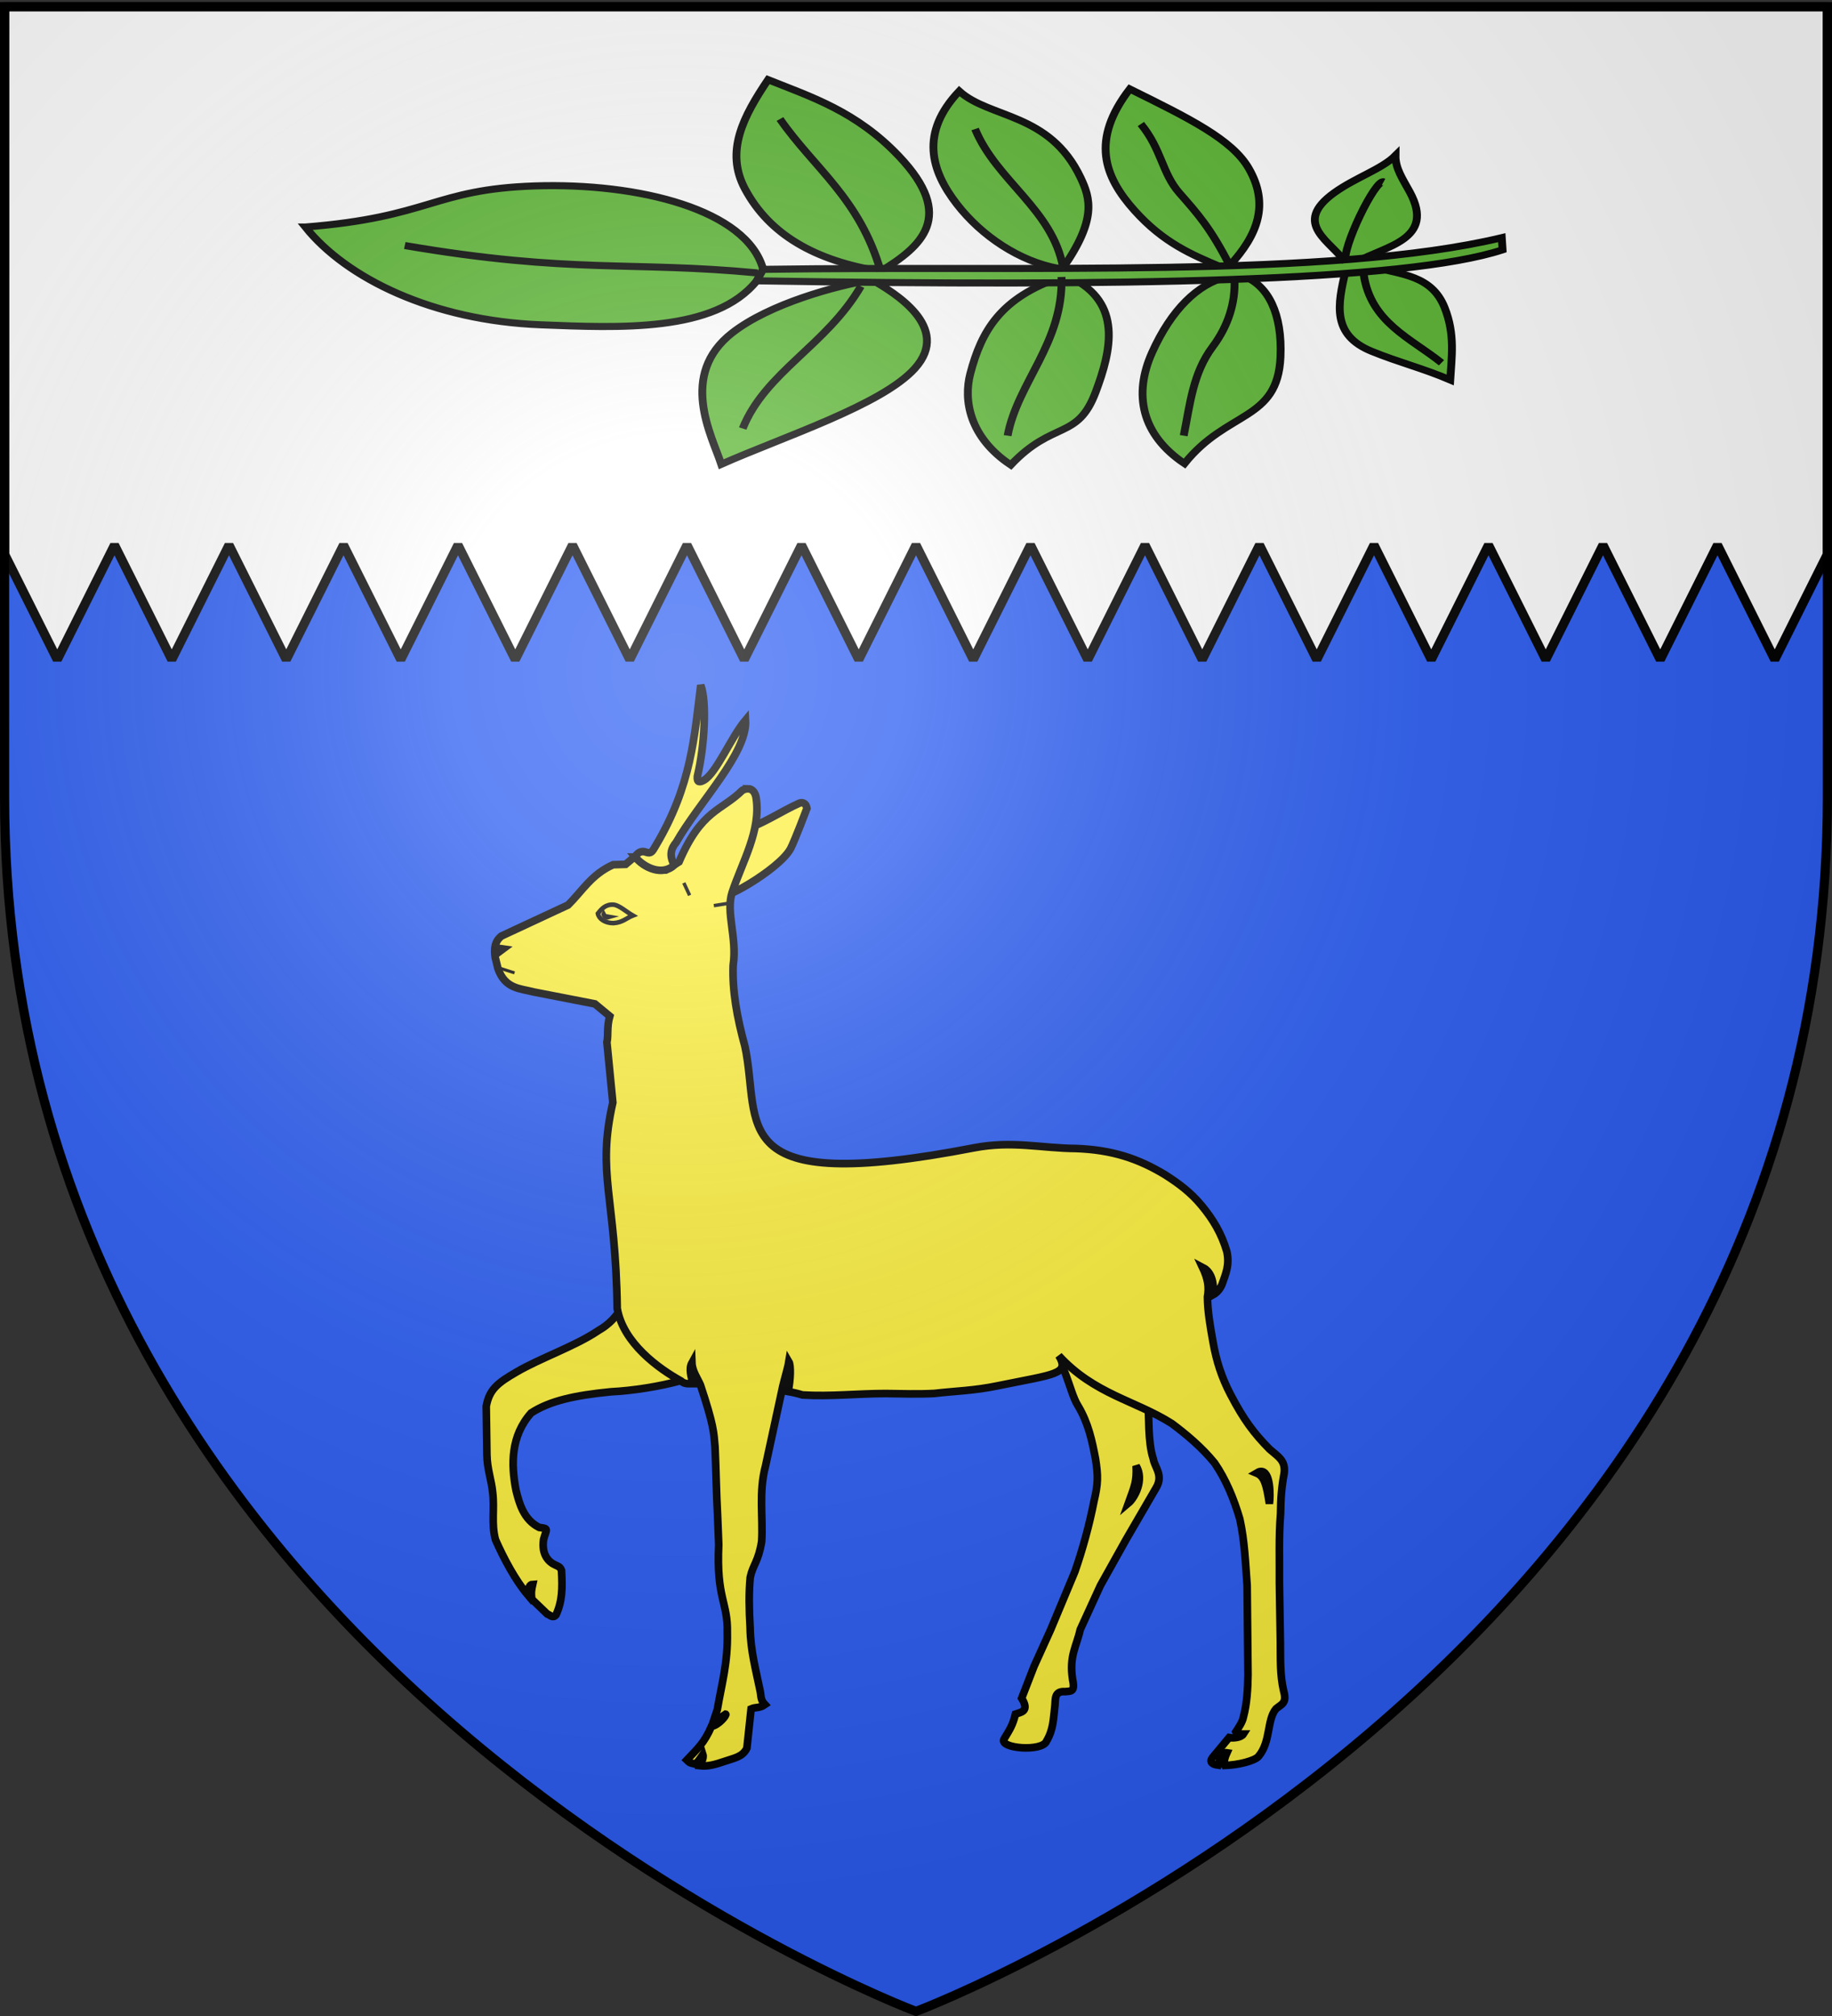
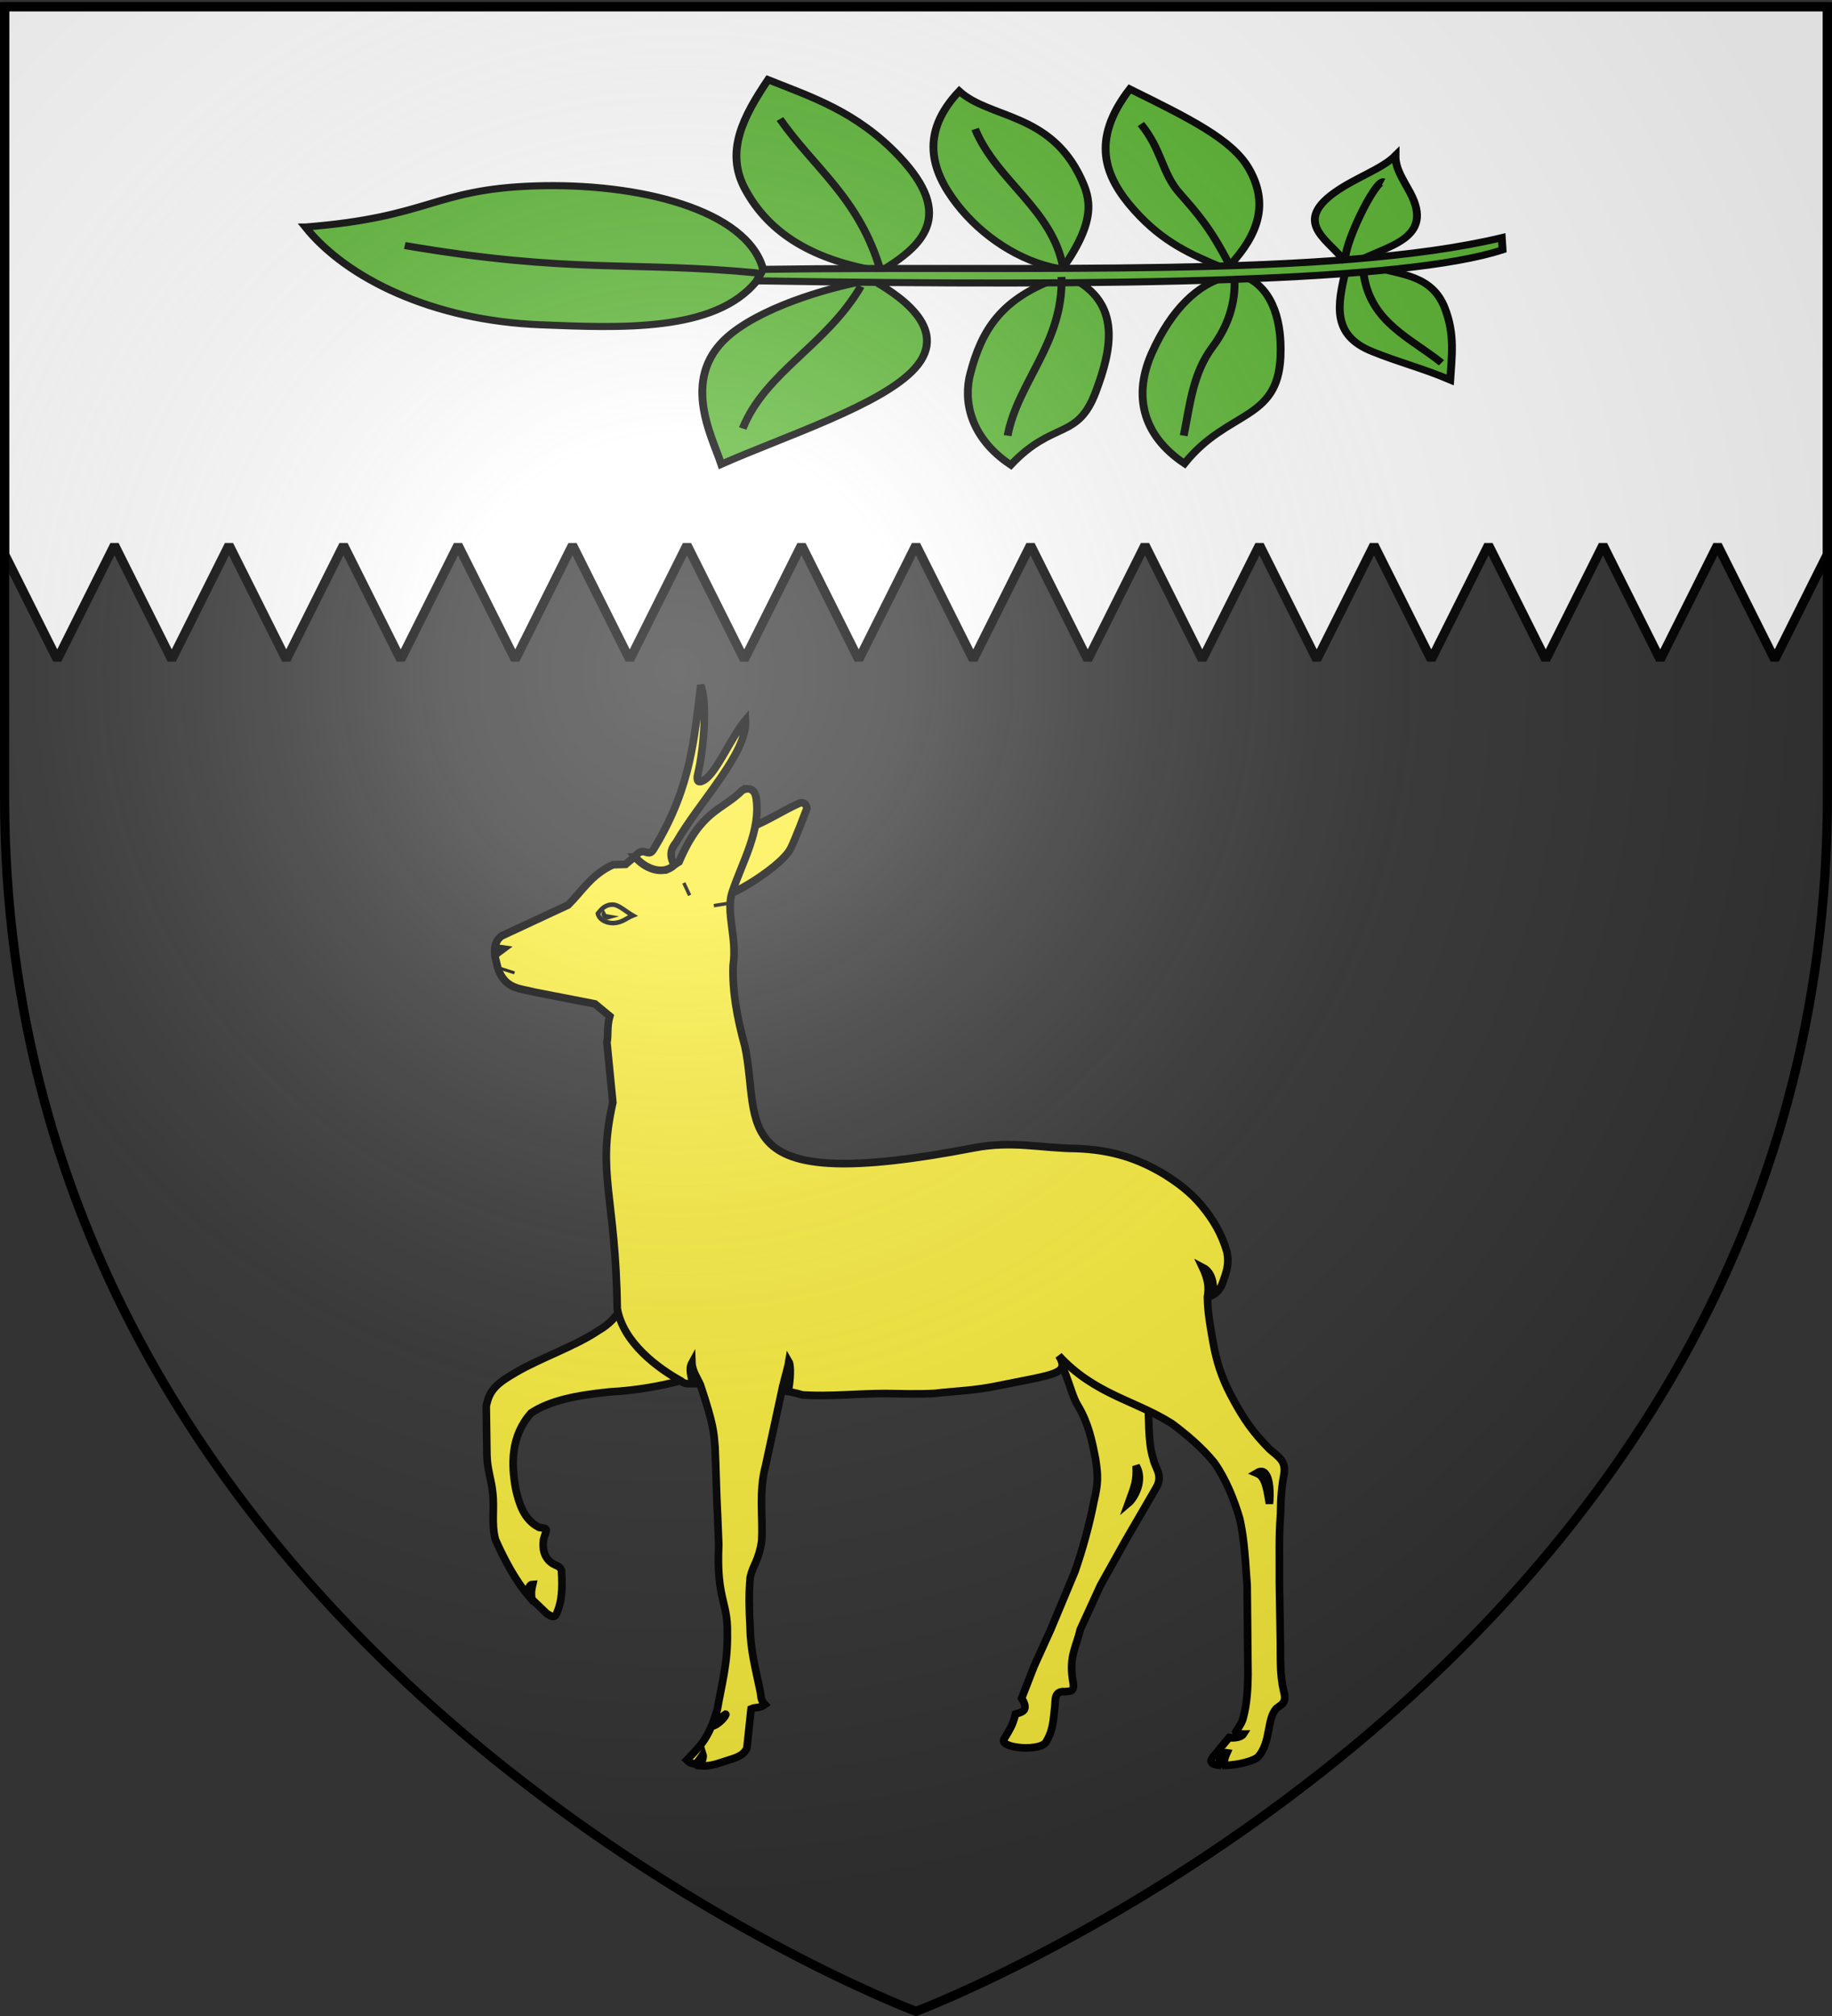
<svg xmlns="http://www.w3.org/2000/svg" xmlns:xlink="http://www.w3.org/1999/xlink" width="600" height="660" version="1.0">
  <rect width="100%" height="100%" fill="#333333" stroke="none" />
  <desc>Flag of Canton of Valais (Wallis)</desc>
  <defs>
    <radialGradient xlink:href="#a" id="b" cx="221.445" cy="226.331" r="300" fx="221.445" fy="226.331" gradientTransform="matrix(1.353 0 0 1.349 -77.63 -85.747)" gradientUnits="userSpaceOnUse" />
    <linearGradient id="a">
      <stop offset="0" style="stop-color:white;stop-opacity:.314" />
      <stop offset=".19" style="stop-color:white;stop-opacity:.251" />
      <stop offset=".6" style="stop-color:#6b6b6b;stop-opacity:.125" />
      <stop offset="1" style="stop-color:black;stop-opacity:.125" />
    </linearGradient>
  </defs>
  <g style="display:inline">
-     <path d="M300 658.5s298.5-112.32 298.5-397.772V2.176H1.5v258.552C1.5 546.18 300 658.5 300 658.5" style="fill:#2b5df2;fill-opacity:1;fill-rule:evenodd;stroke:none;stroke-width:1px;stroke-linecap:butt;stroke-linejoin:miter;stroke-opacity:1;display:inline" />
    <path d="M1.5 2.188v179.25l17.25 34.5 18.75-37.5 18.75 37.5 18.75-37.5 18.75 37.5 18.75-37.5 18.75 37.5 18.75-37.5 18.75 37.5 18.75-37.5 18.75 37.5 18.75-37.5 18.75 37.5 18.75-37.5 18.75 37.5 18.75-37.5 18.75 37.5 18.75-37.5 18.75 37.5 18.75-37.5 18.75 37.5 18.75-37.5 18.75 37.5 18.75-37.5 18.75 37.5 18.75-37.5 18.75 37.5 18.75-37.5 18.75 37.5 18.75-37.5 18.75 37.5 17.25-34.5V2.188z" style="opacity:1;fill:#fff;fill-opacity:1;fill-rule:nonzero;stroke:#000;stroke-width:3;stroke-linecap:round;stroke-linejoin:bevel;stroke-miterlimit:4;stroke-dasharray:none;stroke-dashoffset:0;stroke-opacity:1" />
  </g>
  <g style="display:inline">
    <path d="M731.67 81.052c47.863-4.176 48.806-15.996 87.702-17.43 39.645-1.463 81.125 10.135 87.237 35.376l-2.434 4.868c-15.943 22.037-52.792 19.932-82.587 18.646-41.246-1.779-74.218-19.679-89.918-41.46zM951.53 99.812c15.543-10.52 28.9-23.162 6.973-48.804-16.307-19.07-33.596-25.145-50.017-32.435-9.383 15.46-16.544 30.373-8.79 46.38 9.333 19.267 26.654 30.389 51.835 34.86zM948.196 103.45c-13.621 2.421-39.099 10.125-53.35 22.432-20.666 17.844-7.878 43.595-4.245 55.776 23.868-11.731 61.392-25.128 73.964-40.62 14.318-17.642-8.238-32.405-16.369-37.588zM1020.645 102.237c-23.426 8.704-30.607 23.02-34.86 40.923-2.659 11.192-.473 26.979 15.46 38.801 16.27-19.078 25.48-10.403 32.434-30.92 6-17.699 10.25-37.838-9.397-48.5zM1021.251 98.297c12.804-20.423 10.458-29.336 6.669-38.195-11.842-27.685-34.68-24.962-46.38-36.679-15.086 17.707-10.786 33.73-.909 47.895 9.54 13.681 24.08 24.34 38.801 27.282zM1084.909 97.387c10.902-13.161 15.103-26.16 7.275-41.226-6.38-12.277-22.823-21.257-45.47-33.647-14.955 21.573-9.821 37.116 1.819 51.532 11.071 13.712 21.837 18.71 33.041 23.948zM1090.365 101.934c9.21 3.954 14.693 15.786 13.944 34.254-1.106 27.296-20.305 22.48-36.679 45.167-16.471-12.25-19.542-29.318-12.428-46.986 7.427-18.447 17.657-29.26 28.494-32.132zM1129.166 96.175c-5.08-8.855-21-16.374-4.244-29.707 8.092-6.44 18.15-9.99 23.341-15.763-.067 5.53 2.772 9.96 5.457 15.46 9.96 20.41-9.387 22.84-20.31 29.707zM1129.166 99.812c-3.07 14.253-5.25 27.053 10.003 33.951 10.53 4.762 19.323 7.079 30.01 12.125.532-9.792 1.917-19.26-2.122-30.616-4.954-13.933-16.767-13.956-26.978-17.278z" style="opacity:1;fill:#5ab532;fill-opacity:1;stroke:#000;stroke-width:3;stroke-miterlimit:4;stroke-dasharray:none;stroke-opacity:1" transform="matrix(.857 0 0 .772 -527.023 11.753)" />
    <path d="M906.609 98.998c100.585-1.637 217.395 3.825 282.274-13.433l.303 5.153c-37.211 13.556-146.367 15.692-285.011 13.148zM904.478 100.531c-47.872-5.11-71.191.455-134.826-11.631" style="opacity:1;fill:#5ab532;fill-opacity:1;stroke:#000;stroke-width:3;stroke-miterlimit:4;stroke-dasharray:none;stroke-opacity:1" transform="matrix(.857 0 0 .772 -527.023 11.753)" />
    <path d="M951.53 99.812c-8.102-30.981-25.377-43.618-38.497-64.567M943.952 106.178c-13.149 25.071-36.525 36.367-45.166 60.323M1020.645 102.237c.671 28.09-16.76 44.571-20.613 67.296M1021.251 98.297c-4.062-24.803-25.43-36.755-33.648-58.808M1050.958 37.367c7.989 10.815 8.044 20.812 14.704 29.22 6.962 8.792 11.993 14.947 19.247 30.8M1086.728 103.45c.386 9.455-2.285 19.432-8.327 28.364-7.654 11.314-8.664 24.665-11.074 37.719M1165.845 138.613c-11.739-10.438-26.98-17.082-29.707-37.285M1129.166 96.175c-1.587-5.947 11.493-35.783 14.55-34.254" style="opacity:1;fill:#5ab532;fill-opacity:1;stroke:#000;stroke-width:3;stroke-miterlimit:4;stroke-dasharray:none;stroke-opacity:1" transform="matrix(.857 0 0 .772 -527.023 11.753)" />
    <path d="M1054.44 468.163c.555 5.708-.088 13.64 1.827 19.5.412 2.69 3.398 5.285.918 9.428l-9.86 16.966-8.38 14.993-6.625 14.471c-1.169 5.385-3.716 8.652-2.478 16.383.894 4.139-.67 3.696-2.457 3.904-3.64-.269-3.134 2.609-3.332 4.415-.548 4.76-.505 7.946-2.775 11.813-1.376 3.519-15.364 2.414-13.96-.604 1.89-3.173 2.906-4.555 3.8-8.285 1.442-.537 4.854-.695 2.032-5.183l4.06-10.448 5.444-12.01 7.925-18.968c2.544-7.315 4.74-15.315 6.257-23.05 1.376-5.935 1.393-8.13.496-13.928-1.17-6.073-2.348-11.666-5.722-17.326-3.08-4.776-4.322-16.67-9.71-16.647 10.626-2.146 22.979 9.322 32.54 14.57zm-3.794 21.747c.225 5.016-.409 6.314-2.537 12.196 2.009-1.682 5.283-7.56 2.537-12.196zM901.65 461.956c-7 1.957-15.883 3.337-23.07 3.693-11.772 1.171-19.884 2.92-26.08 6.921-6.746 7.594-6.572 16.883-4.985 25.236 1.098 4.413 2.517 9.691 7.612 12.246 3.208.436 2.452.322 1.44 3.95-.757 5.178 1.851 7.484 3.917 8.38.62.343 1.477.42 1.958 1.732.32 5.946.276 9.998-1.787 14.553-1.074 1.283-1.912.064-2.902-.279l-5.053-4.857c-.267-2.42-.06-3.135.318-4.854-1.05.036-1.496 1.188-1.603 3.508-4.108-4.855-7.844-11.894-10.59-18.088-1.45-5.385-.25-9.984-.94-15.576-.342-3.797-1.798-7.564-1.87-12.257l-.223-15.892c1.031-5.452 3.576-7.55 10.047-11.276 7.573-4.419 19.08-8.4 26.379-13.301.599-.502 4.078-1.874 7.57-7.073z" style="fill:#fcef3c;fill-opacity:1;fill-rule:evenodd;stroke:#000;stroke-width:2.5;stroke-miterlimit:4;stroke-dasharray:none;stroke-opacity:1;display:inline" transform="translate(-678.542 -10)" />
-     <path d="M914.876 302.676c-1.767 3.602 18.733-7.8 22.571-14.821 1.403-2.671 5.385-13.252 5.385-13.252-.366-1.893-1.693-2.025-2.577-1.617-5.229 2.303-12.173 6.859-17.034 8.274z" style="fill:#fcef3c;fill-opacity:1;stroke:#000;stroke-width:2.5;stroke-miterlimit:4;stroke-dasharray:none;stroke-opacity:1" transform="translate(-678.542 -10)" />
+     <path d="M914.876 302.676c-1.767 3.602 18.733-7.8 22.571-14.821 1.403-2.671 5.385-13.252 5.385-13.252-.366-1.893-1.693-2.025-2.577-1.617-5.229 2.303-12.173 6.859-17.034 8.274" style="fill:#fcef3c;fill-opacity:1;stroke:#000;stroke-width:2.5;stroke-miterlimit:4;stroke-dasharray:none;stroke-opacity:1" transform="translate(-678.542 -10)" />
    <path d="M923.469 268.219q-.781.001-1.782.5c-6.863 6.796-13.402 6.3-20.75 23.437l-4.375 2.688c-5.537.12-7.83-2.134-10.156-4.375l-2.968 2.5-4.094.125c-7.077 3.143-10.117 8.606-14.75 13.187l-21.813 10.156c-2.257 1.742-2.448 4.234-2.062 6.938l.906 3.719c2.38 6.715 7.287 6.49 11.688 7.656l20.062 3.906 4.875 4.031c-1.038 3.62-.413 6.312-.937 8.532l1.937 19.719c-5.34 23.542.944 30.62 1.438 67.437 1.957 11.308 13.505 19.647 20.875 23.719 1.275 1.16 2.53.861 3.906.875-.5-2.112-1.398-4.858-.313-6.813.11 2.743 1.797 4.987 2.782 7.25 4.408 13.257 4.37 15.526 4.78 20.219.343 7.526.433 15.07.845 22.594l.375 9.437c-.827 17.742 3.016 18.774 2.812 28.782.207 10.01-1.839 16.76-3.281 25.25l-1.188 3.562c.83.272 2.366-1.055 3.907-2.062.578.09-2.33 3.734-4.625 3.968-2.411 5.593-4.72 7.46-8.094 11.063.927.923 1.426 1.072 2.343 1.156.582.685 1.907-1.509 2.938-2.969.405 1.252-.806 3.099-1 3.657 2.617.315 5.102-.41 8.031-1.407 3.167-1.104 5.999-1.446 7.375-4.343l1.375-12.844c1.517-.692 2.707-.131 4.532-1.407-1.513-1.588-1.226-2.878-1.5-4.187-1.446-7.11-3.21-13.308-3.344-20.969-.345-5.797-.452-11.602.031-16.5.85-4.072 2.67-5.087 3.75-11.781.483-8.01-1.02-16.096 1.25-24.656l5.344-24.656c.583-3.015 1.914-7.091 2.312-9.532.71 1.189.577 6.069-.25 9.781 1.507.26 3.277.675 4.719 1.125 9.294.554 17.956-.468 27.25-.468 5.232.068 10.637.244 15.938-.031 7.023-.83 12.96-.877 20.875-2.532 18.629-3.81 23.542-3.73 19.875-9.844 11.665 12.68 24.956 14.61 37 22.22 4.546 3.383 9.833 7.76 14.03 12.937 3.65 5.313 6.255 11.548 8.25 18.312 1.584 7.18 1.858 14.427 2.407 21.813l.281 29.218c-.066 4.488-.332 9.435-1.5 13.782-.301 1.682-1.616 3.552-2.5 4.906.388.816 1.723.684 2.5.688-.757 1.198-3.455 1.414-4.687 1.156l-5.407 6.5c-1.171 1.497-.166 2.276 1.782 2.531.616-2.018 1.406-4.324 2.906-4.062-.361.785-1.276 2.991-.687 4.156 4.188-.097 9.958-1.497 11.093-3.032 3.994-4.763 2.63-11.91 5.657-15.5 1.857-1.588 3.668-1.766 2.5-5.906-1.236-5.313-.996-10.694-1.063-15.937l-.312-19.313c.07-7.593-.242-15.07.374-22.656.07-5.452.364-8.926 1.188-13.344.483-4.21-1.959-5.359-4.781-7.844-5.163-5.246-8.415-9.562-12.75-17.843-2.963-5.66-4.711-11.05-5.813-17.469-.824-4.556-1.781-10.077-1.781-14.562.58-3.062.18-5.884-1.625-9.688 2.149 1.105 3.895 3.521 3.5 9 1.118-.614 2.114-1.655 2.844-3.25 1.308-3.73 2.585-6.488 1.625-10.906-1.725-5.868-4.503-10.515-8.219-15-3.72-4.488-7.563-7.265-11.969-10.094-8.882-5.388-17.548-8.212-29.25-8.625-11.151-.07-20.835-2.638-33.375-.219-82.45 15.908-69.59-7.704-75-33.156-2.621-9.55-4.186-18.261-3.875-26.562 1.356-9.173-2.494-17.38-.312-23.97 3.244-9.799 9.485-20.168 7.843-30.843-.26-1.7-1.16-3.034-2.718-3.031zM1091.28 491.75c3.524-.522 3.33 8.252 3 10.5-.94-6.13-1.64-8.952-4.218-10 .447-.27.854-.446 1.218-.5z" style="fill:#fcef3c;fill-opacity:1;fill-rule:evenodd;stroke:#000;stroke-width:2.5;stroke-miterlimit:4;stroke-dasharray:none;stroke-opacity:1;display:inline" transform="translate(-678.542 -10)" />
    <path d="m840.66 319.046 5.778.824-4.61 3.44-1.412-.515z" style="fill:#000;fill-opacity:1;stroke:none;stroke-width:1;stroke-miterlimit:4;stroke-dasharray:none;stroke-opacity:1" transform="translate(-678.542 -10)" />
    <path d="M874.354 309.08c.31 1.692 2.276 3.123 5.096 3.135 3.047-.2 4.234-1.656 6.343-2.49-2.077-1.19-4.38-3.304-6.226-3.545-2.688-.205-3.965 1.33-5.213 2.9z" style="fill:#fcef3c;fill-opacity:1;stroke:#000;stroke-width:1.5;stroke-miterlimit:4;stroke-dasharray:none;stroke-opacity:1" transform="translate(-678.542 -10)" />
    <path d="m876.22 307.665.86 1.593 4.21.733-3.928 1.128c-.683-.277-1.428-.151-1.9-1.81z" style="fill:#000;fill-opacity:1;stroke:none;stroke-width:1;stroke-miterlimit:4;stroke-dasharray:none;stroke-opacity:1" transform="translate(-678.542 -10)" />
    <path d="m841.752 326.81 5.305 1.699" style="fill:none;fill-opacity:1;stroke:#000;stroke-width:.993;stroke-miterlimit:4;stroke-dasharray:none;stroke-opacity:1" transform="translate(-678.542 -10)" />
    <path d="M886.585 290.579c.68-1.548 2.203-2.18 3.591-1.576 1.691.581 2.012-.274 3.183-2.244 11.653-19.59 12.598-35.692 14.685-52.422 2.049 5.273 1.281 19.824-1.112 29.876-.164 2.11.892 1.917 2.16 1.202 4.077-2.3 8.918-14.13 13.625-19.699.688 10.846-15.073 26.68-22.707 40.049-1.656 1.952-2.432 4.224-.617 7.44-3.879 3.633-9.792.976-12.808-2.626z" style="fill:#fcef3c;fill-opacity:1;stroke:#000;stroke-width:2.5;stroke-miterlimit:4;stroke-dasharray:none;stroke-opacity:1" transform="translate(-678.542 -10)" />
    <path d="m902.504 299.05 1.896 4.065M916.94 305.751l-4.606.734" style="fill:none;fill-opacity:1;stroke:#000;stroke-width:1.128;stroke-miterlimit:4;stroke-dasharray:none;stroke-opacity:1" transform="translate(-678.542 -10)" />
  </g>
  <g style="display:inline">
    <path d="M300 658.5s298.5-112.32 298.5-397.772V2.176H1.5v258.552C1.5 546.18 300 658.5 300 658.5" style="opacity:1;fill:url(#b);fill-opacity:1;fill-rule:evenodd;stroke:none;stroke-width:1px;stroke-linecap:butt;stroke-linejoin:miter;stroke-opacity:1" />
  </g>
  <g style="display:inline">
    <path d="M300 658.5S1.5 546.18 1.5 260.728V2.176h597v258.552C598.5 546.18 300 658.5 300 658.5z" style="opacity:1;fill:none;fill-opacity:1;fill-rule:evenodd;stroke:#000;stroke-width:3;stroke-linecap:butt;stroke-linejoin:miter;stroke-miterlimit:4;stroke-dasharray:none;stroke-opacity:1" />
  </g>
</svg>